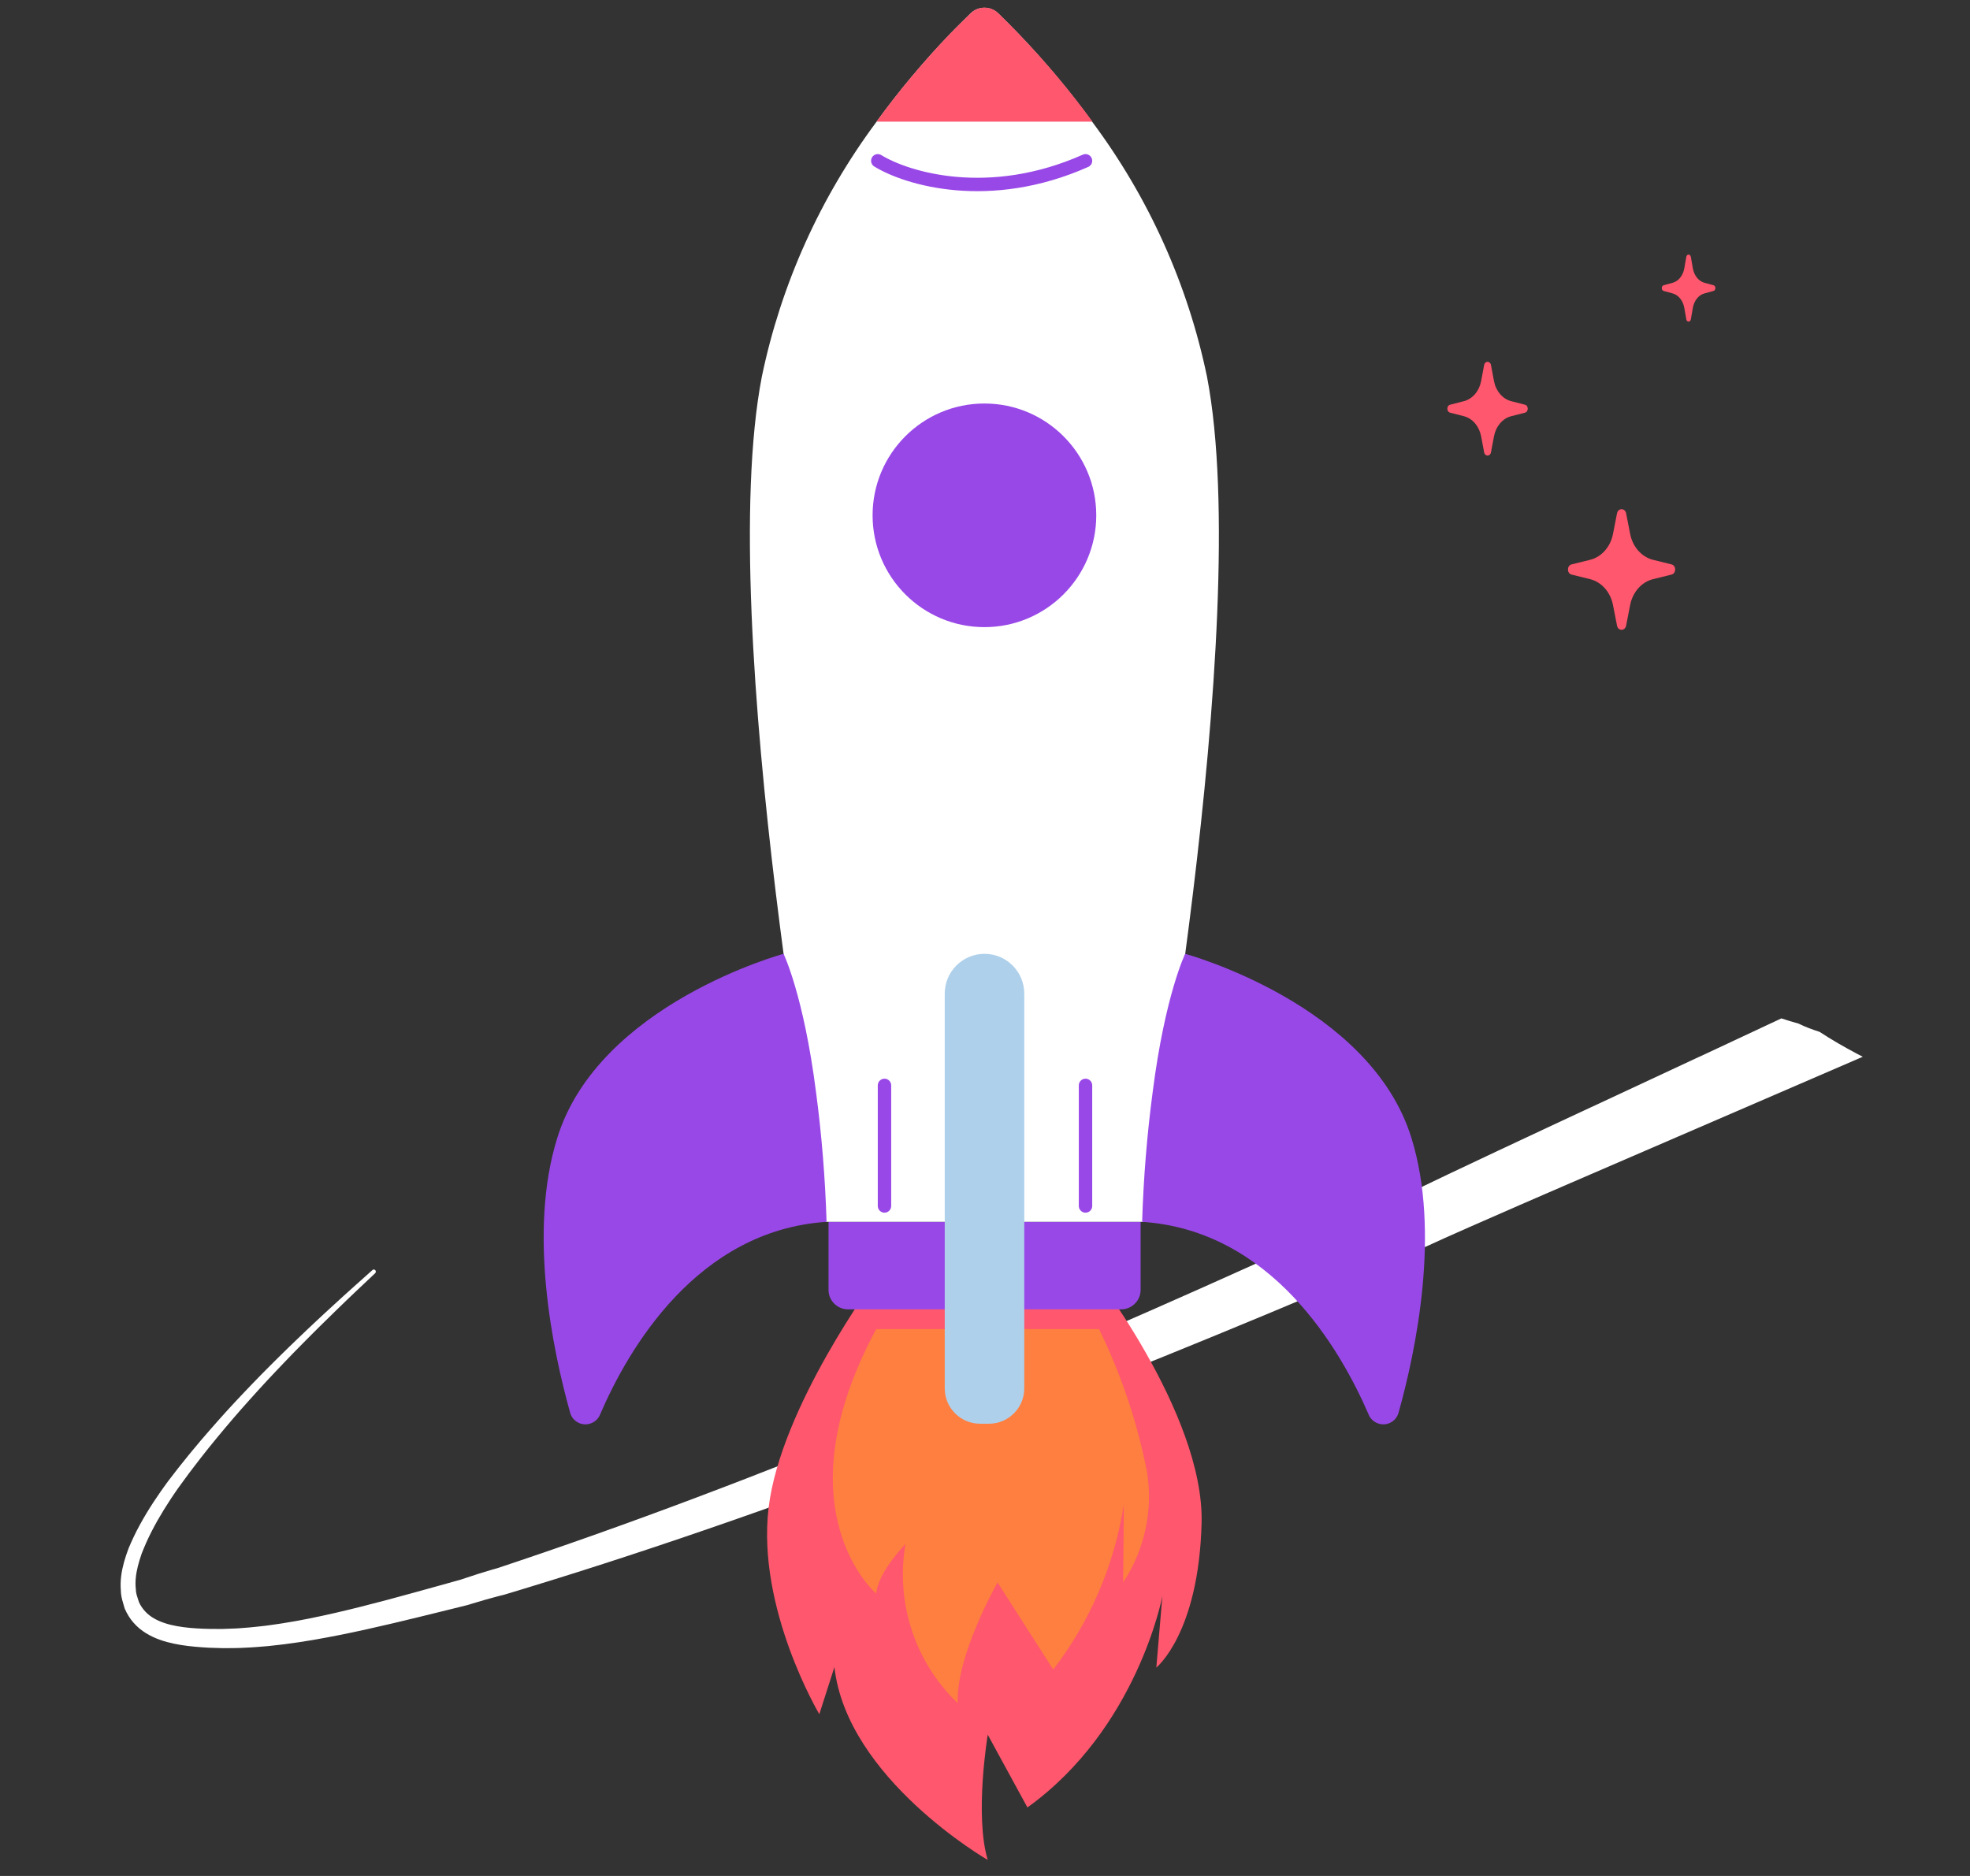
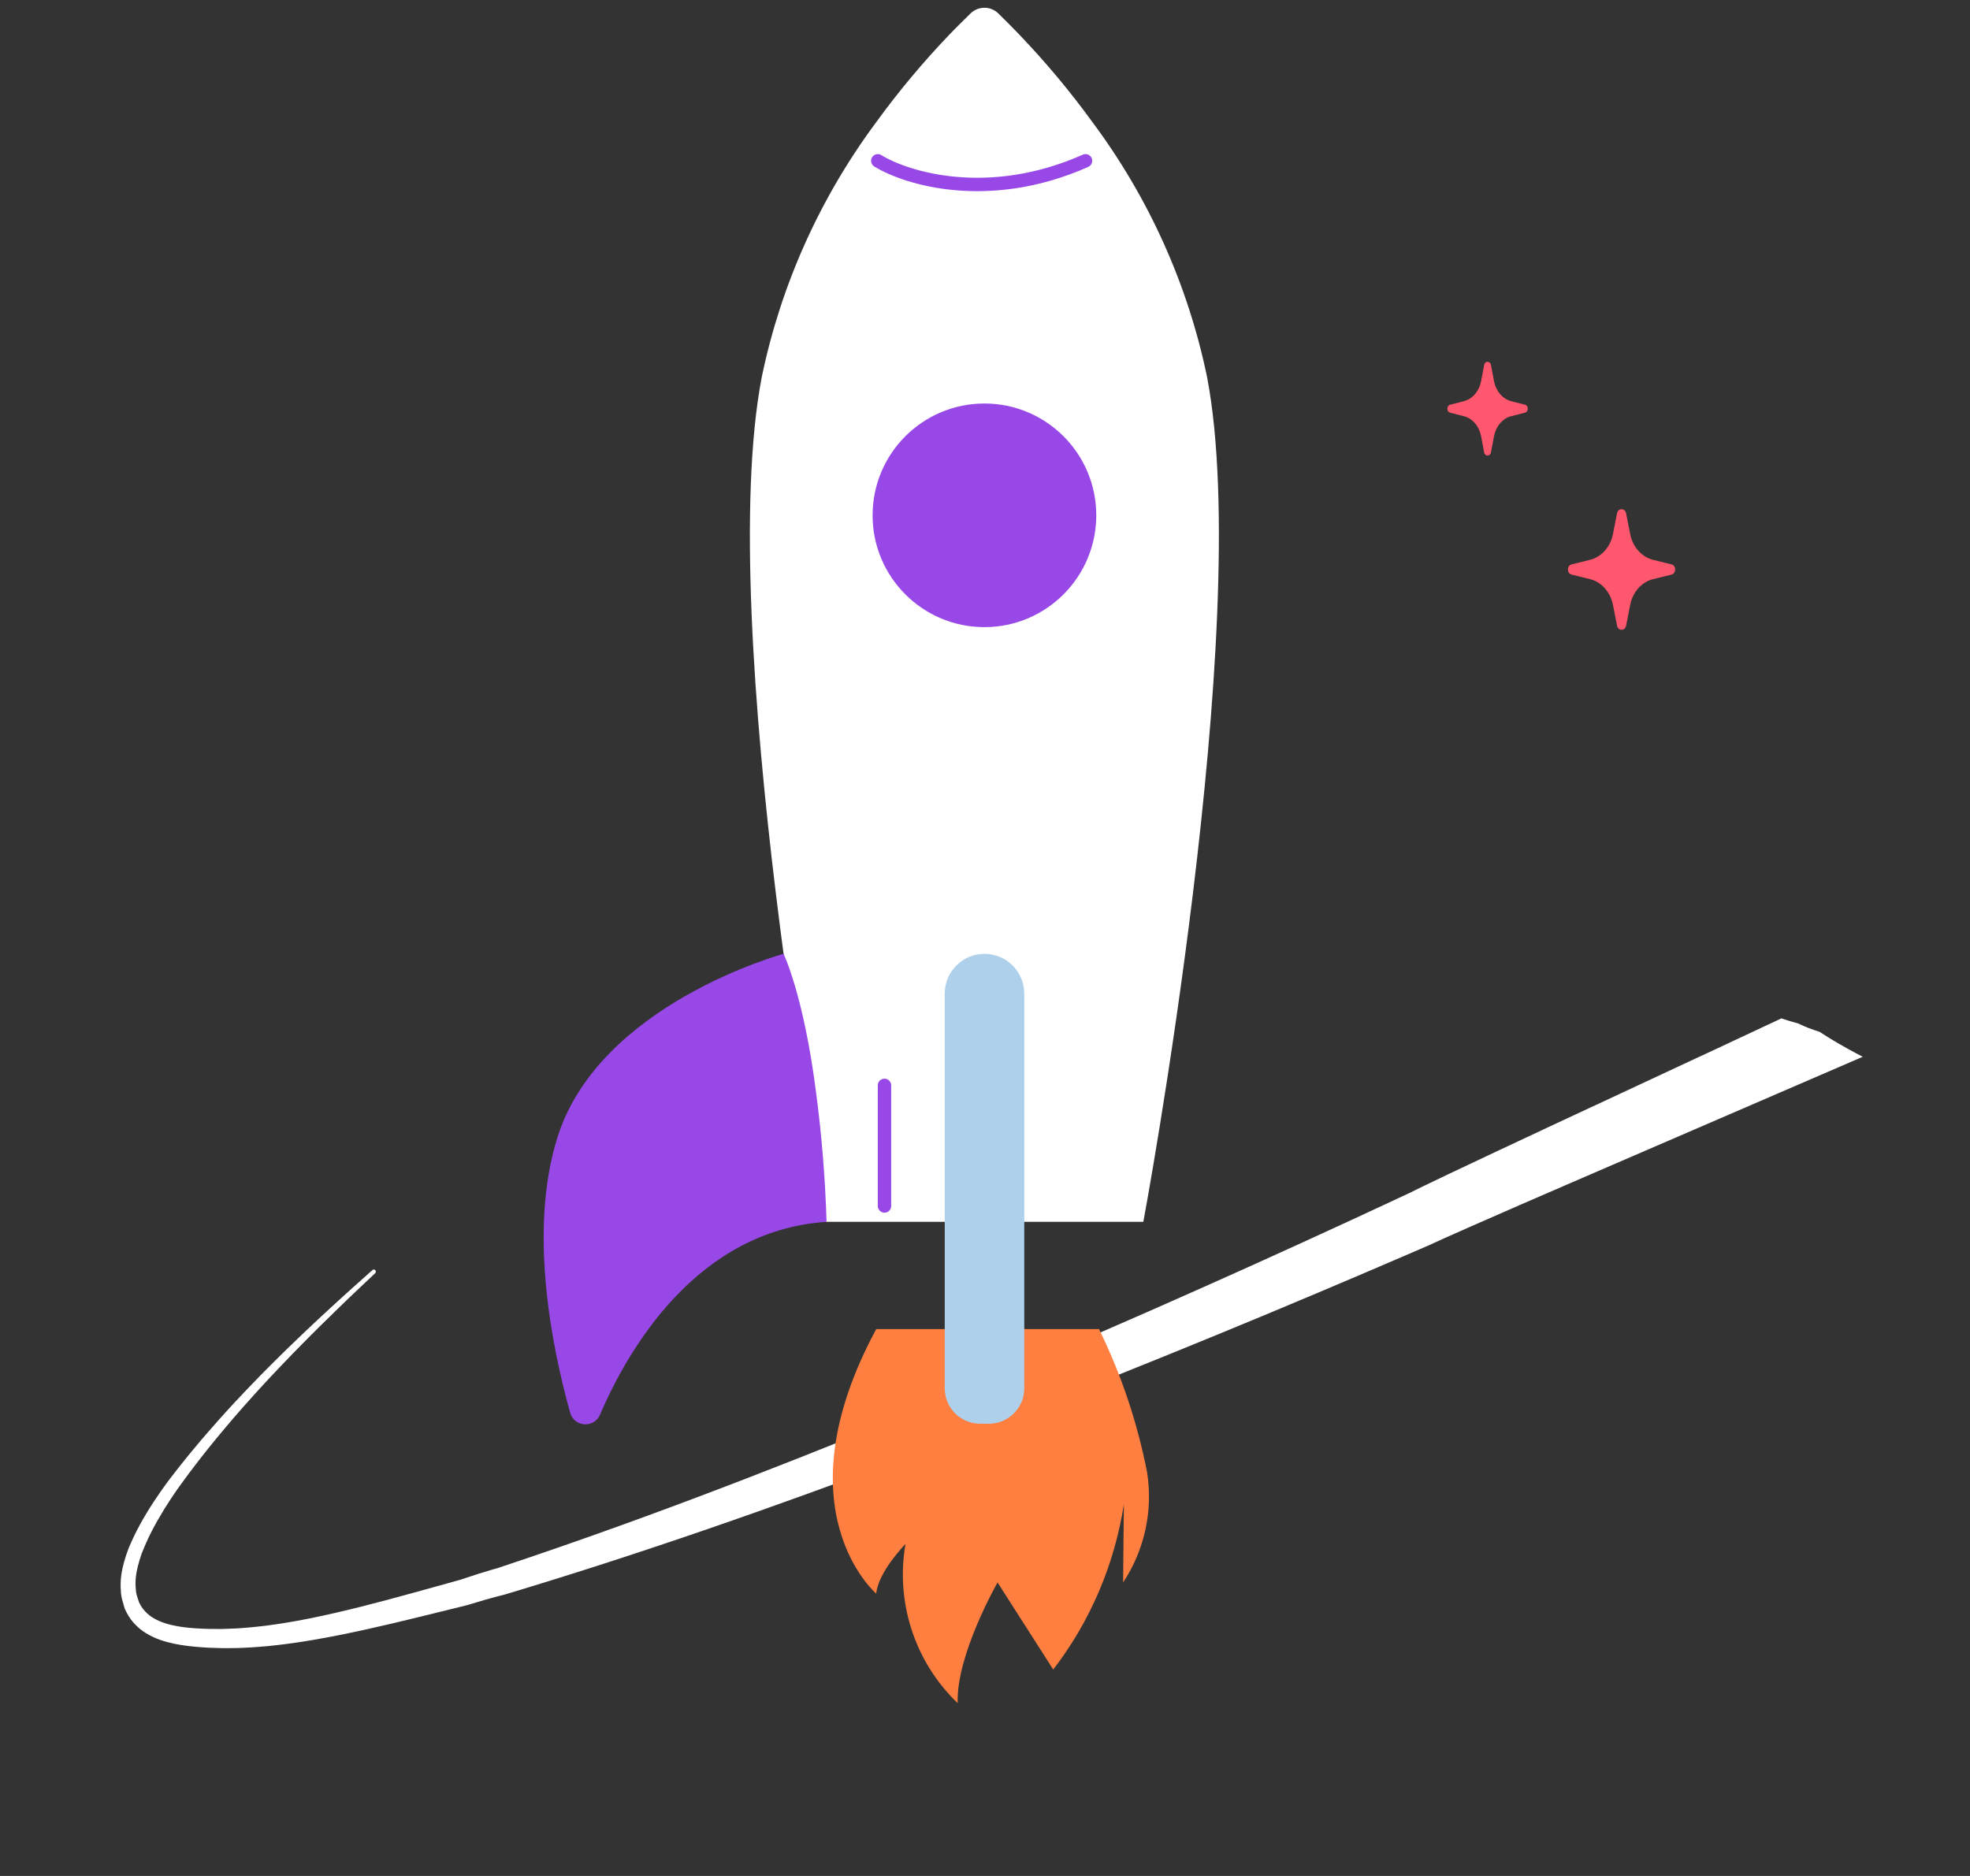
<svg xmlns="http://www.w3.org/2000/svg" width="147" height="140" viewBox="0 0 147 140" fill="none">
  <rect x="0" y="0" width="147" height="140" fill="#333333" stroke="none" />
  <path d="M138.56 78.637C137.614 78.134 136.679 77.599 135.779 77.007C135.208 76.823 134.665 76.622 134.198 76.387C133.772 76.27 133.345 76.145 132.926 76C131.482 76.671 126.575 78.983 126.566 78.973L115.453 84.156C112.986 85.311 110.52 86.465 108.051 87.639L106.187 88.533C105.869 88.685 105.568 88.836 105.262 88.987L105.147 89.043L105.09 89.072L105.061 89.086C105.137 89.05 105.065 89.084 105.075 89.079L104.844 89.186L104.383 89.401L100.686 91.118C95.754 93.395 90.803 95.628 85.833 97.814C83.347 98.906 80.857 99.987 78.362 101.057L74.616 102.656L74.323 102.781L74.294 102.793C74.276 102.801 74.355 102.77 74.308 102.789L74.187 102.836L73.707 103.025L72.748 103.41C72.11 103.67 71.477 103.935 70.847 104.202L68.966 105.008L68.031 105.41L67.913 105.46L67.885 105.473C67.883 105.473 67.845 105.489 67.876 105.477L67.817 105.501L67.582 105.598L67.11 105.79L63.34 107.32C60.824 108.332 58.303 109.328 55.776 110.304C50.722 112.258 45.639 114.127 40.521 115.88L38.601 116.532L37.637 116.854L37.155 117.016L37.095 117.037C37.09 117.038 37.087 117.039 37.083 117.039L36.958 117.074L36.706 117.145C36.034 117.337 35.376 117.553 34.729 117.769L34.487 117.85L34.427 117.871L34.397 117.881L34.29 117.911L33.8 118.047L32.822 118.32C30.213 119.044 27.614 119.771 25.003 120.371C23.696 120.669 22.388 120.943 21.075 121.146C20.747 121.2 20.418 121.241 20.09 121.289L19.843 121.323L19.596 121.351L19.102 121.405C18.773 121.447 18.444 121.466 18.115 121.493C17.951 121.504 17.784 121.523 17.622 121.528L17.135 121.547C16.972 121.552 16.812 121.563 16.645 121.565H16.14L15.649 121.563L15.153 121.548C14.496 121.521 13.846 121.473 13.224 121.36C12.604 121.249 12.005 121.073 11.501 120.783C11.004 120.501 10.621 120.097 10.377 119.585C10.357 119.517 10.339 119.467 10.323 119.42C10.301 119.36 10.284 119.306 10.28 119.291L10.269 119.253C10.267 119.244 10.265 119.238 10.263 119.229C10.225 119.121 10.195 119.021 10.174 118.925C10.153 118.829 10.141 118.734 10.137 118.632L10.136 118.609C10.136 118.601 10.135 118.594 10.135 118.586C10.069 118.038 10.143 117.461 10.289 116.875C10.327 116.728 10.366 116.581 10.412 116.434C10.456 116.285 10.502 116.148 10.556 115.99L10.565 115.961C10.567 115.953 10.589 115.899 10.589 115.899L10.633 115.791C10.661 115.718 10.689 115.645 10.72 115.574C10.779 115.43 10.84 115.287 10.904 115.145C11.156 114.575 11.446 114.018 11.753 113.472C12.064 112.926 12.395 112.391 12.742 111.865C12.828 111.734 12.916 111.603 13.005 111.473L13.271 111.086L13.832 110.318C14.016 110.06 14.21 109.81 14.401 109.557C14.593 109.306 14.783 109.051 14.98 108.804L15.568 108.058L16.169 107.322C16.367 107.075 16.572 106.834 16.776 106.592C16.981 106.351 17.182 106.107 17.391 105.868C17.806 105.39 18.221 104.911 18.645 104.442C19.064 103.967 19.497 103.506 19.924 103.039L20.573 102.347C20.79 102.117 21.007 101.886 21.228 101.66L21.886 100.976L22.551 100.3C22.992 99.847 23.444 99.404 23.891 98.957C24.343 98.515 24.791 98.069 25.247 97.631L25.929 96.972L26.615 96.319C27.07 95.883 27.534 95.452 27.994 95.017C28.055 94.96 28.062 94.862 28.008 94.796C27.955 94.731 27.86 94.722 27.797 94.778C27.325 95.2 26.852 95.615 26.383 96.041L25.678 96.676L24.978 97.316C24.509 97.741 24.048 98.174 23.584 98.604C23.124 99.039 22.661 99.47 22.205 99.912L21.519 100.572L20.84 101.238C20.612 101.459 20.388 101.684 20.164 101.909L19.493 102.586C19.051 103.043 18.605 103.494 18.17 103.959C17.729 104.419 17.3 104.888 16.869 105.357C16.653 105.592 16.443 105.832 16.23 106.07C16.017 106.307 15.804 106.546 15.598 106.789L14.972 107.514L14.357 108.251C14.15 108.495 13.952 108.747 13.751 108.996C13.551 109.246 13.347 109.494 13.152 109.75L12.565 110.511L12.277 110.906C12.182 111.038 12.088 111.171 11.995 111.303C11.623 111.832 11.266 112.377 10.928 112.937C10.591 113.498 10.272 114.074 9.986 114.674C9.914 114.824 9.845 114.974 9.777 115.127C9.742 115.202 9.71 115.279 9.678 115.356L9.629 115.471L9.604 115.529L9.598 115.544L9.585 115.578L9.574 115.607C9.52 115.754 9.46 115.921 9.407 116.08C9.354 116.241 9.304 116.404 9.257 116.57C9.166 116.904 9.087 117.248 9.043 117.606C8.997 117.964 8.987 118.336 9.018 118.709L9.015 118.663C9.018 118.826 9.034 118.997 9.065 119.163C9.094 119.317 9.133 119.461 9.175 119.594C9.198 119.692 9.22 119.759 9.239 119.818C9.258 119.88 9.274 119.933 9.277 119.948C9.281 119.974 9.288 120.003 9.299 120.029L9.315 120.065C9.48 120.442 9.7 120.806 9.975 121.112C10.11 121.268 10.262 121.407 10.414 121.539C10.571 121.665 10.733 121.784 10.9 121.886C11.572 122.299 12.29 122.52 12.993 122.668C13.698 122.816 14.396 122.886 15.086 122.935C15.258 122.948 15.43 122.957 15.601 122.967L16.121 122.983L16.627 122.998C16.797 123.003 16.976 122.997 17.149 122.996L17.675 122.99C17.851 122.99 18.019 122.977 18.193 122.97C18.537 122.952 18.883 122.942 19.225 122.909L19.74 122.867L19.997 122.846L20.253 122.817C20.594 122.778 20.936 122.745 21.276 122.699C22.638 122.528 23.985 122.286 25.324 122.022C28.002 121.488 30.639 120.831 33.267 120.183L34.252 119.939L34.745 119.817L34.868 119.786C34.836 119.796 34.945 119.766 34.945 119.764L34.975 119.755L35.035 119.737L35.276 119.663C35.922 119.467 36.557 119.28 37.191 119.118L37.429 119.058L37.548 119.029L37.578 119.022C37.575 119.022 37.697 118.989 37.66 118.999L37.722 118.981L38.208 118.834L39.181 118.539L41.13 117.94C46.321 116.327 51.478 114.597 56.606 112.783C59.17 111.876 61.728 110.95 64.279 110.007L68.101 108.583L68.579 108.403L68.819 108.314L68.879 108.292L68.958 108.261L69.077 108.214L70.027 107.838L71.916 107.092C72.544 106.846 73.171 106.605 73.798 106.37L74.74 106.023L75.211 105.853L75.329 105.81L75.49 105.748L75.727 105.655L79.525 104.162C82.055 103.162 84.581 102.151 87.105 101.127C92.151 99.08 97.179 96.984 102.188 94.842L105.942 93.228L106.411 93.025L106.647 92.924L106.921 92.797C107.229 92.654 107.541 92.51 107.842 92.377L109.682 91.56C112.162 90.466 114.657 89.385 117.149 88.305L139 78.864C138.852 78.791 138.706 78.714 138.56 78.637Z" fill="white" />
  <g clip-path="url(#clip0_5901_1796)">
-     <path d="M81.193 94.448C81.193 94.448 89.876 105.428 89.662 113.671C89.448 121.914 86.284 124.448 86.284 124.448L86.734 119.122C86.734 119.122 84.876 128.987 76.666 134.887L73.705 129.459C73.705 129.459 72.703 135.473 73.705 138.806C73.705 138.806 63.198 132.748 62.263 124.414L61.137 127.928C61.137 127.928 56.453 120.045 57.353 112.523C58.254 105 65.383 95.372 65.383 95.372L81.193 94.448Z" fill="#FF576D" />
    <path d="M82.016 99.201C83.671 102.59 84.876 106.183 85.597 109.888C86.047 112.748 85.405 115.676 83.806 118.097L83.862 112.264C83.164 116.757 81.362 120.991 78.592 124.595L74.437 118.097C74.437 118.097 71.317 123.548 71.464 127.106C68.266 124.043 66.813 119.584 67.567 115.225C67.567 115.225 65.529 117.298 65.383 118.93C65.383 118.93 58.097 112.703 65.383 99.189H82.016V99.201Z" fill="#FF7F40" />
-     <path d="M61.813 91.183H85.112V96.261C85.112 97.061 84.459 97.714 83.66 97.714H63.277C62.477 97.714 61.824 97.061 61.824 96.261V91.183H61.813Z" fill="#9948E8" />
    <path d="M85.315 91.183H61.599C61.599 91.183 53.277 46.633 56.846 28.119C58.277 21.228 61.205 14.73 65.405 9.088C67.072 6.791 68.896 4.617 70.856 2.568C71.407 1.993 71.982 1.442 72.421 1.002C72.995 0.439 73.919 0.439 74.493 1.002C74.977 1.475 75.495 1.993 76.047 2.568C78.006 4.617 79.831 6.791 81.497 9.088C85.709 14.73 88.637 21.228 90.067 28.119C93.626 46.633 85.315 91.183 85.315 91.183Z" fill="white" />
    <path d="M73.457 46.802C78.066 46.802 81.802 43.066 81.802 38.457C81.802 33.849 78.066 30.113 73.457 30.113C68.848 30.113 65.112 33.849 65.112 38.457C65.112 43.066 68.848 46.802 73.457 46.802Z" fill="#9948E8" />
-     <path d="M88.435 71.183C88.435 71.183 102.252 74.921 105.326 84.944C107.489 91.915 105.676 100.71 104.369 105.394C104.212 106.025 103.581 106.419 102.939 106.261C102.567 106.171 102.252 105.901 102.117 105.541C100 100.653 94.876 91.825 85.225 91.183C85.326 87.939 85.585 84.707 86.013 81.487C86.937 74.257 88.435 71.183 88.435 71.183Z" fill="#9948E8" />
    <path d="M58.468 71.183C58.468 71.183 44.662 74.921 41.577 84.944C39.403 91.915 41.227 100.71 42.534 105.394C42.691 106.025 43.322 106.419 43.964 106.261C44.336 106.171 44.651 105.901 44.786 105.541C46.892 100.653 52.016 91.825 61.678 91.183C61.577 87.939 61.318 84.707 60.889 81.487C59.966 74.257 58.468 71.183 58.468 71.183Z" fill="#9948E8" />
    <path d="M73.457 71.183C75.102 71.183 76.43 72.511 76.43 74.156V103.615C76.43 105.068 75.248 106.25 73.795 106.25H73.131C71.678 106.25 70.496 105.068 70.496 103.615V74.156C70.496 72.511 71.824 71.183 73.469 71.183H73.457Z" fill="#AED0EB" />
-     <path d="M81.52 9.077H65.405C67.072 6.779 68.896 4.606 70.856 2.556C71.419 1.982 71.982 1.43 72.432 0.991C73.007 0.428 73.919 0.428 74.493 0.991C74.977 1.464 75.507 1.982 76.047 2.556C78.018 4.606 79.842 6.779 81.52 9.077Z" fill="#FF576D" />
    <path d="M65.5 12C67.667 13.333 73.8 15.2 81 12" stroke="#9948E8" stroke-linecap="round" />
-     <path d="M66 90V81M81 90V81" stroke="#9948E8" stroke-linecap="round" />
+     <path d="M66 90V81V81" stroke="#9948E8" stroke-linecap="round" />
  </g>
  <path d="M124.725 42.881L123.348 43.222C122.498 43.431 121.832 44.184 121.643 45.141L121.339 46.694C121.259 47.102 120.742 47.102 120.662 46.694L120.358 45.141C120.169 44.184 119.504 43.435 118.653 43.222L117.272 42.881C116.909 42.791 116.909 42.209 117.272 42.119L118.653 41.778C119.504 41.565 120.169 40.816 120.358 39.859L120.662 38.306C120.742 37.898 121.259 37.898 121.339 38.306L121.643 39.859C121.832 40.816 122.498 41.565 123.348 41.778L124.725 42.119C125.092 42.204 125.092 42.791 124.725 42.881Z" fill="#FF576D" />
  <path d="M113.794 30.797L112.761 31.062C112.123 31.224 111.624 31.81 111.482 32.554L111.255 33.762C111.195 34.079 110.806 34.079 110.746 33.762L110.519 32.554C110.377 31.81 109.878 31.228 109.24 31.062L108.204 30.797C107.932 30.727 107.932 30.273 108.204 30.203L109.24 29.938C109.878 29.772 110.377 29.19 110.519 28.446L110.746 27.238C110.806 26.921 111.195 26.921 111.255 27.238L111.482 28.446C111.624 29.19 112.123 29.772 112.761 29.938L113.794 30.203C114.069 30.27 114.069 30.727 113.794 30.797Z" fill="#FF576D" />
-   <path d="M127.863 21.712L127.174 21.901C126.749 22.017 126.416 22.436 126.321 22.967L126.17 23.83C126.13 24.057 125.871 24.057 125.831 23.83L125.679 22.967C125.584 22.436 125.252 22.02 124.826 21.901L124.136 21.712C123.955 21.662 123.955 21.338 124.136 21.288L124.826 21.099C125.252 20.98 125.584 20.564 125.679 20.033L125.831 19.17C125.871 18.943 126.13 18.943 126.17 19.17L126.321 20.033C126.416 20.564 126.749 20.98 127.174 21.099L127.863 21.288C128.046 21.335 128.046 21.662 127.863 21.712Z" fill="#FF576D" />
  <defs>
    <clipPath id="clip0_5901_1796">
      <rect width="66.892" height="140" fill="white" transform="translate(40)" />
    </clipPath>
  </defs>
</svg>